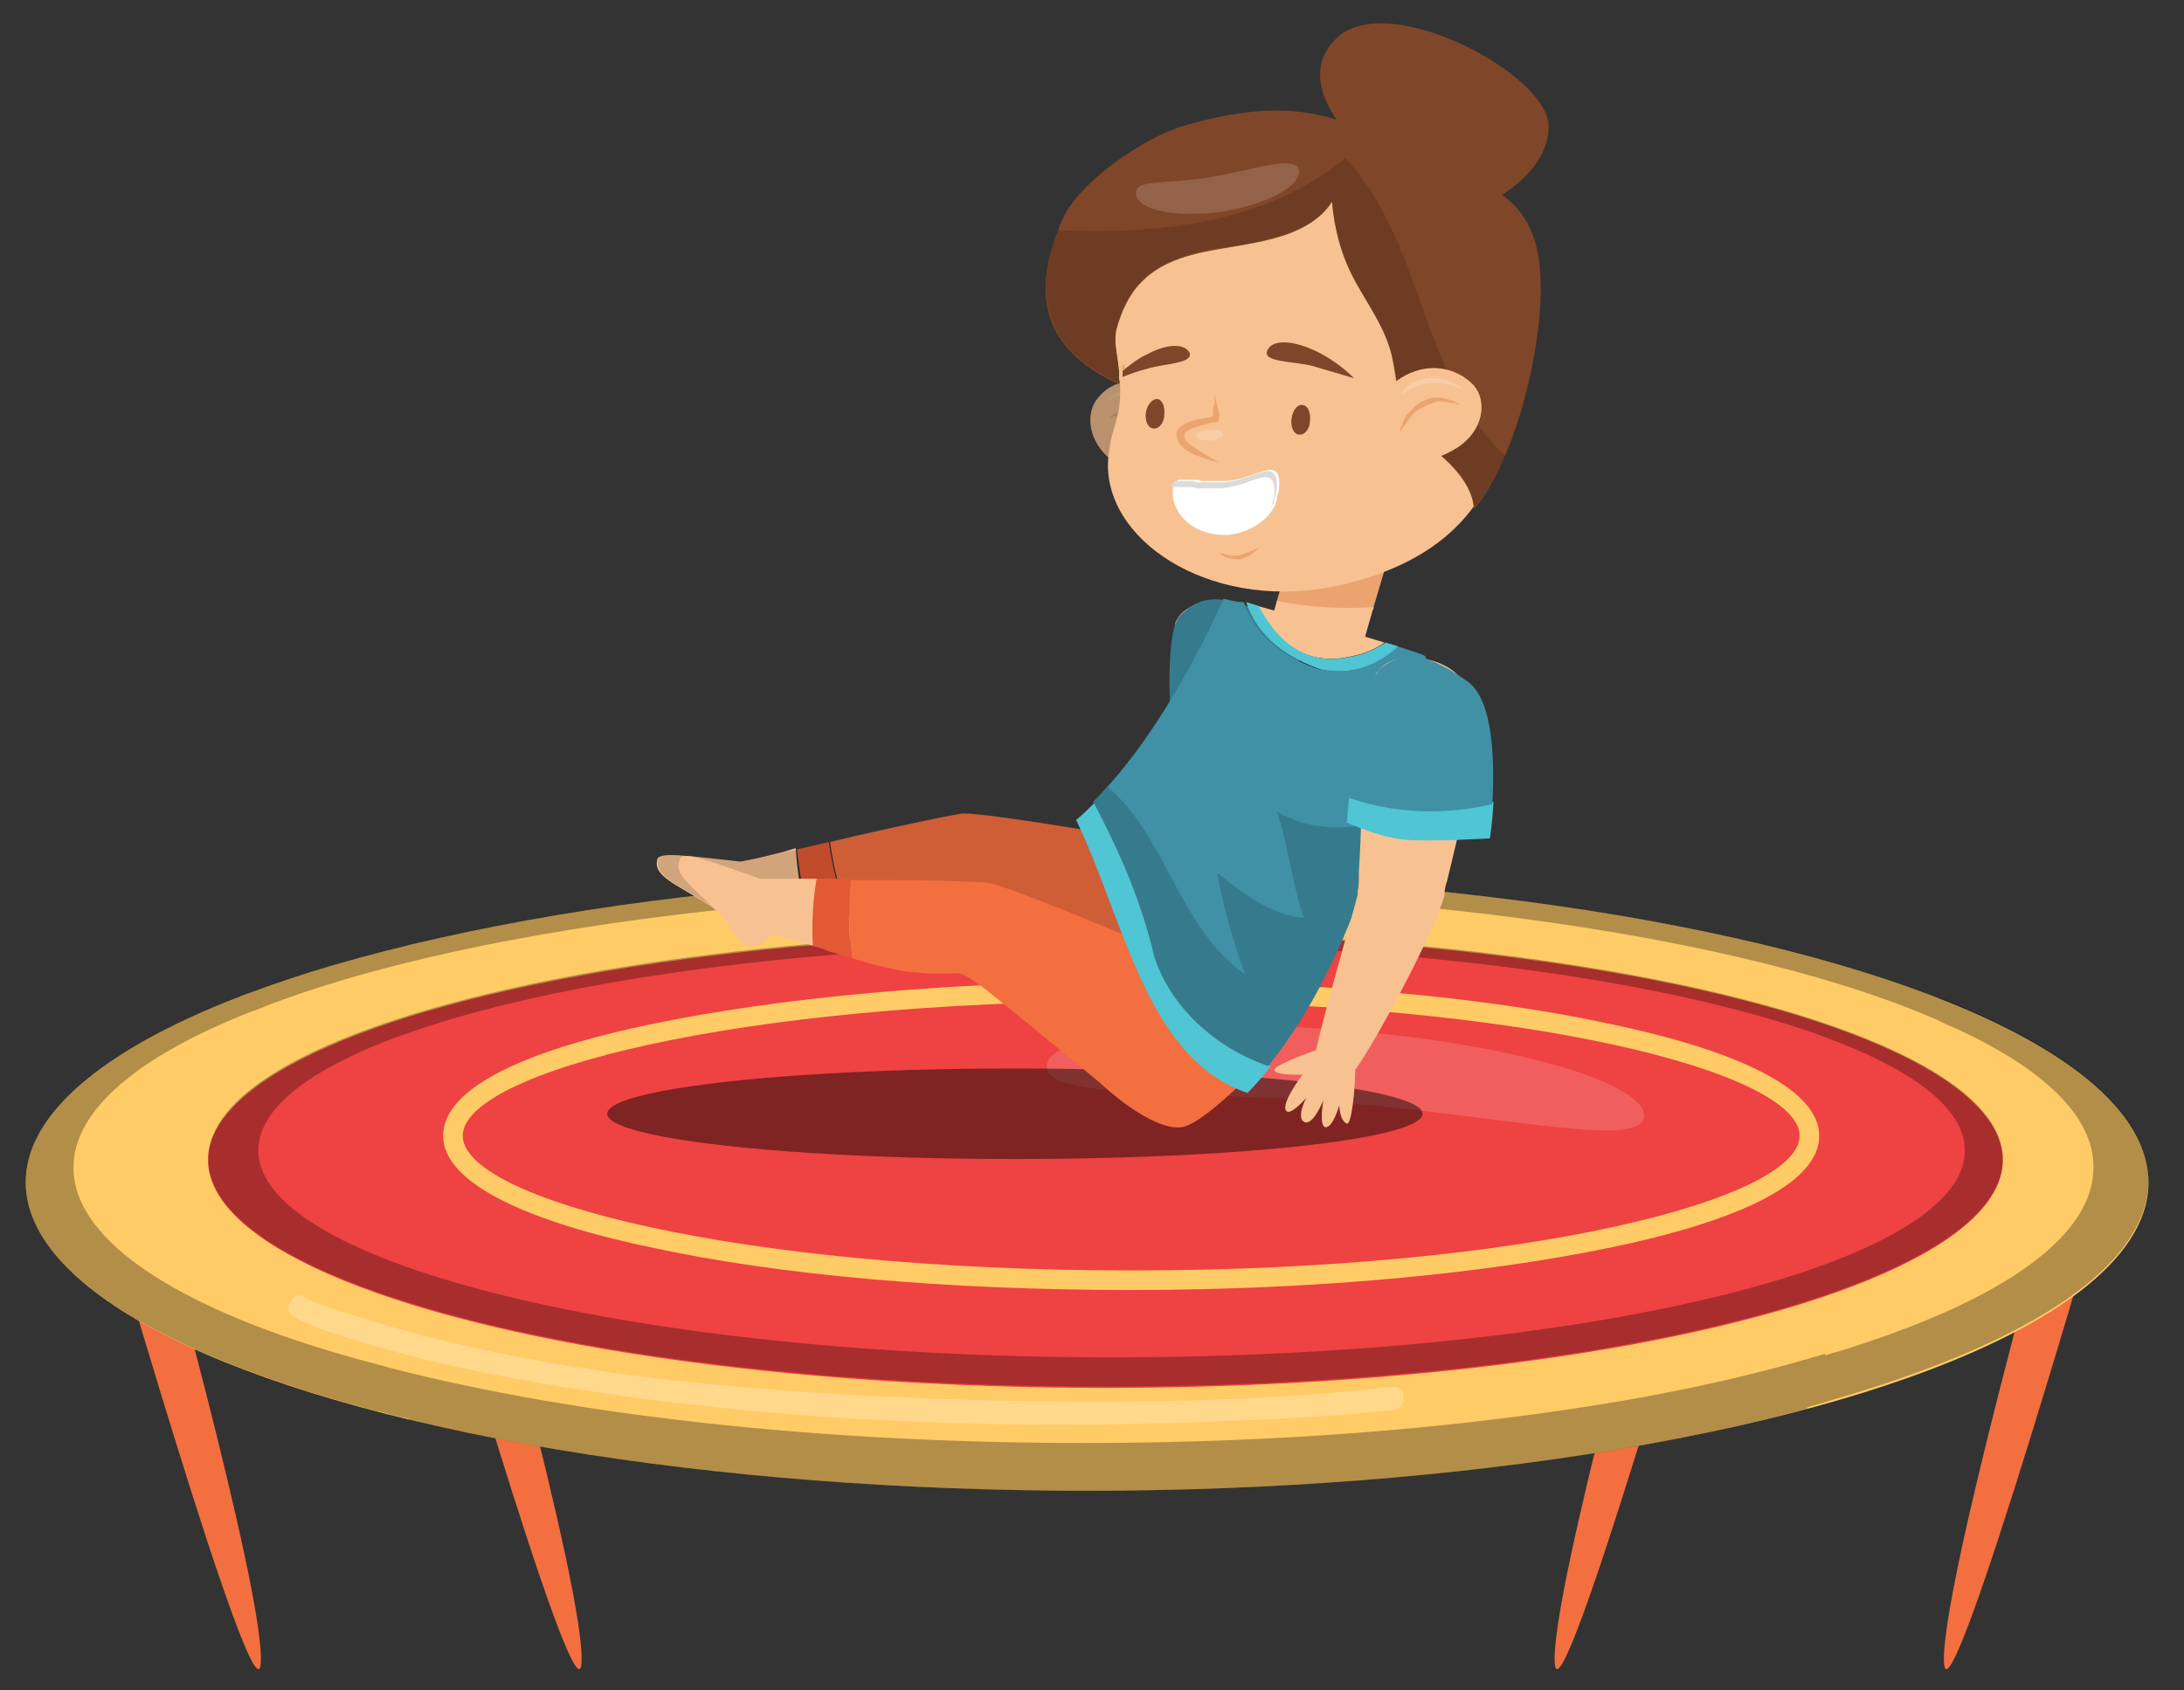
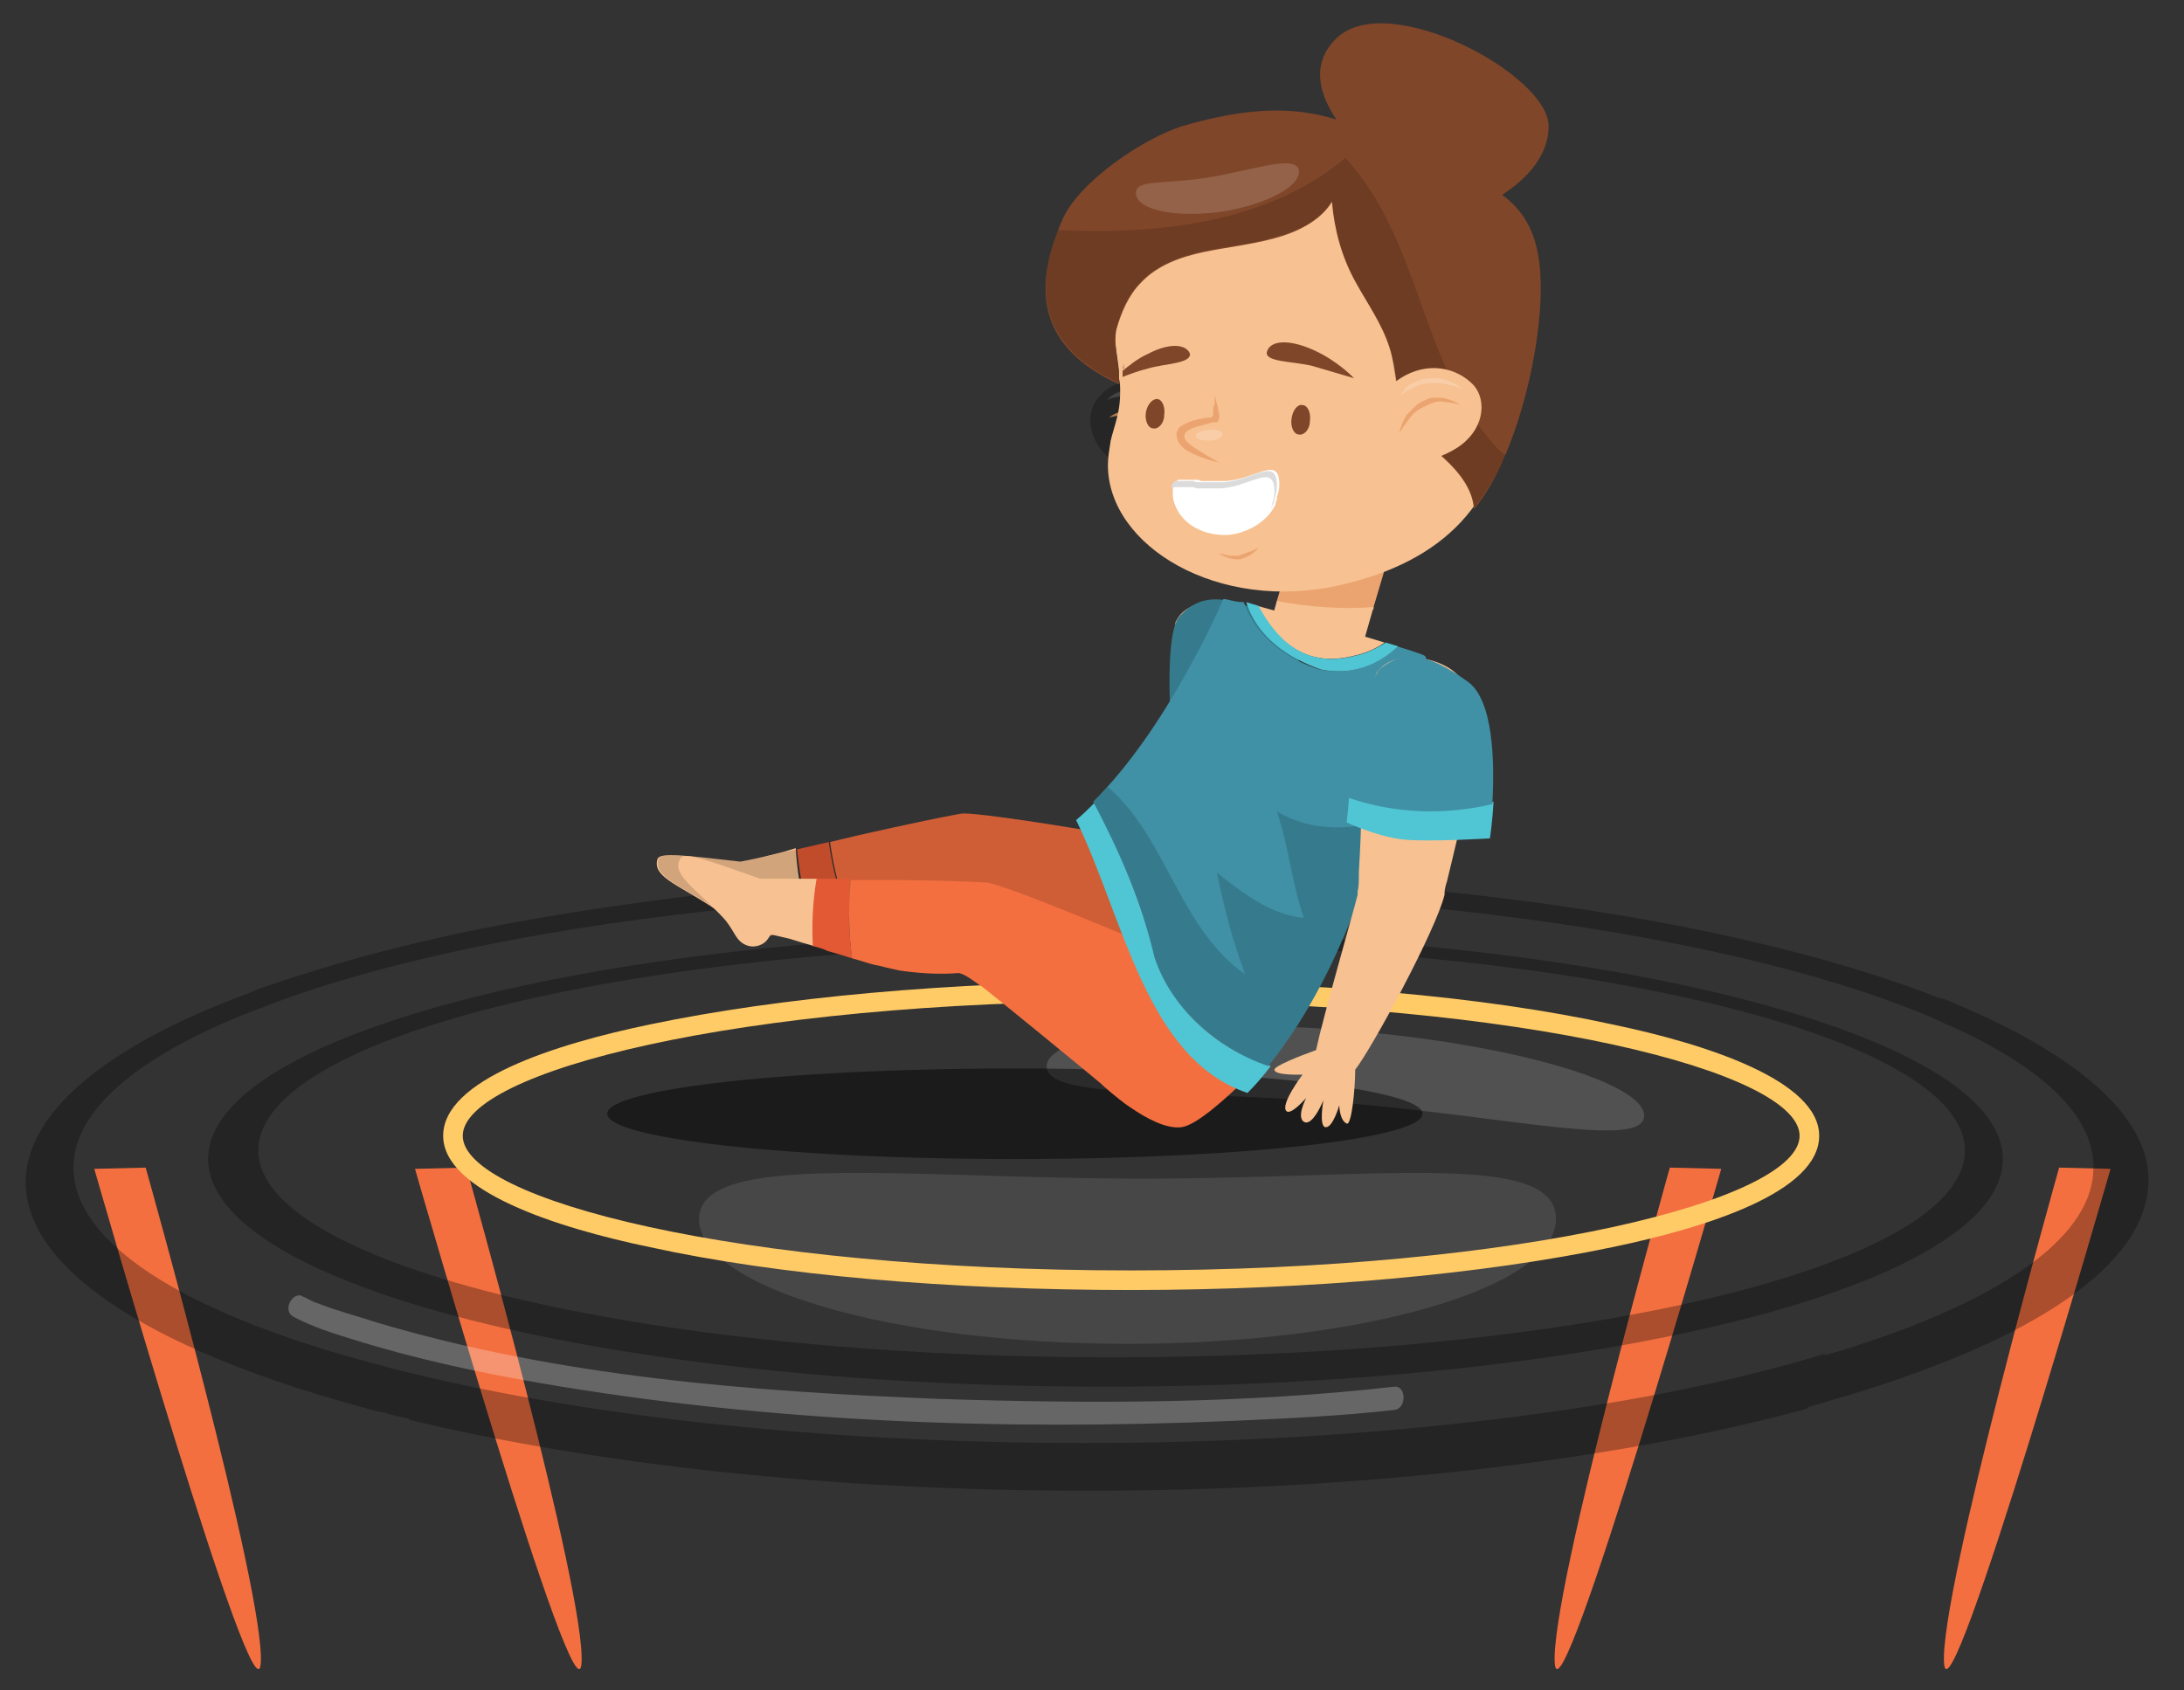
<svg xmlns="http://www.w3.org/2000/svg" version="1.1" id="Layer_1" x="0px" y="0px" viewBox="0 0 178.4 138.1" style="enable-background:new 0 0 178.4 138.1;" xml:space="preserve">
  <rect x="0" y="0" width="178.4" height="138.1" fill="#333333" stroke="none" />
  <style type="text/css">
	.st0{fill:#F36F40;}
	.st1{fill:#FFCB66;}
	.st2{opacity:0.3;}
	.st3{fill:#010101;}
	.st4{opacity:0.1;}
	.st5{fill:#FFFFFF;}
	.st6{fill:#EF4242;}
	.st7{opacity:0.25;}
	.st8{opacity:0.15;}
	.st9{opacity:0.47;enable-background:new    ;}
	.st10{fill:#F7C191;}
	.st11{fill:#50C5D3;}
	.st12{fill:#4091A6;}
	.st13{fill:#E25934;}
	.st14{fill:#EBA46F;}
	.st15{opacity:0.2;}
	.st16{fill:#804629;}
	.st17{fill:#DCDBDB;}
</style>
  <g>
    <g>
      <path class="st0" d="M7.7,95.5c0,0,13.2,46,13.6,40.4c0.4-5.7-9.4-40.5-9.4-40.5L7.7,95.5z" />
    </g>
    <g>
      <path class="st0" d="M33.9,95.5c0,0,13.2,46,13.6,40.4c0.4-5.7-9.4-40.5-9.4-40.5L33.9,95.5z" />
    </g>
    <g>
      <path class="st0" d="M172.4,95.5c0,0-13.2,46-13.6,40.4c-0.4-5.7,9.4-40.5,9.4-40.5L172.4,95.5z" />
    </g>
    <g>
      <path class="st0" d="M140.6,95.5c0,0-13.2,46-13.6,40.4c-0.4-5.7,9.4-40.5,9.4-40.5L140.6,95.5z" />
    </g>
    <g>
-       <ellipse class="st1" cx="88.8" cy="96.6" rx="86.7" ry="25.2" />
-     </g>
+       </g>
    <g class="st2">
      <g>
        <path class="st3" d="M88.6,117.9c-21.9,0-41.8-2.3-56.6-6.1c-0.7-0.2-1.5-0.4-2.2-0.6c0.5,1.4,1,2.8,1.5,4.2     c0.7,0.2,1.4,0.4,2.1,0.5c15,3.6,34.3,5.8,55.4,5.8c22.7,0,43.4-2.5,58.8-6.7c0.3-1,0.7-2,1-3c0.2-0.5,0.3-0.9,0.5-1.4     C134.1,115.2,112.5,117.9,88.6,117.9z M33.8,77.1c-4.3,1-8.2,2.2-11.8,3.4c0.1,0.5,0.3,1,0.4,1.4c5.4-2,11.9-3.7,19.3-5.1     L33.8,77.1z M88.6,117.9c-21.9,0-41.8-2.3-56.6-6.1c-0.7-0.2-1.5-0.4-2.2-0.6c0.5,1.4,1,2.8,1.5,4.2c0.7,0.2,1.4,0.4,2.1,0.5     c15,3.6,34.3,5.8,55.4,5.8c22.7,0,43.4-2.5,58.8-6.7c0.3-1,0.7-2,1-3c0.2-0.5,0.3-0.9,0.5-1.4     C134.1,115.2,112.5,117.9,88.6,117.9z M33.8,77.1c-4.3,1-8.2,2.2-11.8,3.4c0.1,0.5,0.3,1,0.4,1.4c5.4-2,11.9-3.7,19.3-5.1     L33.8,77.1z M88.6,117.9c-21.9,0-41.8-2.3-56.6-6.1c-0.7-0.2-1.5-0.4-2.2-0.6c0.5,1.4,1,2.8,1.5,4.2c0.7,0.2,1.4,0.4,2.1,0.5     c15,3.6,34.3,5.8,55.4,5.8c22.7,0,43.4-2.5,58.8-6.7c0.3-1,0.7-2,1-3c0.2-0.5,0.3-0.9,0.5-1.4     C134.1,115.2,112.5,117.9,88.6,117.9z M88.6,117.9c-21.9,0-41.8-2.3-56.6-6.1c-0.7-0.2-1.5-0.4-2.2-0.6c0.5,1.4,1,2.8,1.5,4.2     c0.7,0.2,1.4,0.4,2.1,0.5c15,3.6,34.3,5.8,55.4,5.8c22.7,0,43.4-2.5,58.8-6.7c0.3-1,0.7-2,1-3c0.2-0.5,0.3-0.9,0.5-1.4     C134.1,115.2,112.5,117.9,88.6,117.9z M160.4,82.3L160.4,82.3c-0.2-0.1-0.5-0.2-0.7-0.3c-0.4-0.2-0.9-0.4-1.4-0.5     c-7.2-2.8-16.5-5.2-27.1-6.9c-7.3-1.2-15.3-2.1-23.8-2.6c-6-0.4-12.2-0.6-18.6-0.6c-11.8,0-23,0.7-33.2,1.9     c-7.9,1-15.2,2.2-21.8,3.8c-4.3,1-8.2,2.2-11.8,3.4c-0.6,0.2-1.2,0.4-1.8,0.7c-0.1,0-0.2,0.1-0.3,0.1l0,0     C8.7,85.5,2.1,90.9,2.1,96.6c0,7.4,11.1,14.1,28.7,18.7c0.2,0,0.3,0.1,0.5,0.1c0.7,0.2,1.4,0.4,2.1,0.5c15,3.6,34.3,5.8,55.4,5.8     c22.7,0,43.4-2.5,58.8-6.7c0.6-0.2,1.1-0.3,1.7-0.5c0.3-0.1,0.6-0.2,1-0.3l0,0c15.6-4.6,25.2-10.8,25.2-17.8     C175.5,91.3,169.9,86.4,160.4,82.3z M151.8,109.9L151.8,109.9c-0.3,0.1-0.6,0.2-0.9,0.3c-0.6,0.2-1.1,0.3-1.7,0.5     c-15.1,4.4-36.6,7.2-60.6,7.2c-21.9,0-41.8-2.3-56.6-6.1c-0.7-0.2-1.5-0.4-2.2-0.6c-0.1,0-0.3-0.1-0.4-0.1     C14.9,107.1,6,101.5,6,95.4c0-4.7,5.3-9.1,14.4-12.7c0.1,0,0.2-0.1,0.3-0.1c0.6-0.2,1.2-0.5,1.8-0.7c5.4-2,11.9-3.7,19.3-5.1     c13.3-2.5,29.4-4,46.7-4c11.8,0,23,0.7,33.1,1.9c14.8,1.8,27.4,4.7,36.1,8.4c0.5,0.2,0.9,0.4,1.3,0.6c0.2,0.1,0.5,0.2,0.7,0.3     c7.2,3.3,11.3,7.2,11.3,11.3C171.1,100.9,163.8,106,151.8,109.9z M88.6,117.9c-21.9,0-41.8-2.3-56.6-6.1     c-0.7-0.2-1.5-0.4-2.2-0.6c0.5,1.4,1,2.8,1.5,4.2c0.7,0.2,1.4,0.4,2.1,0.5c15,3.6,34.3,5.8,55.4,5.8c22.7,0,43.4-2.5,58.8-6.7     c0.3-1,0.7-2,1-3c0.2-0.5,0.3-0.9,0.5-1.4C134.1,115.2,112.5,117.9,88.6,117.9z M33.8,77.1c-4.3,1-8.2,2.2-11.8,3.4     c0.1,0.5,0.3,1,0.4,1.4c5.4-2,11.9-3.7,19.3-5.1L33.8,77.1z M88.6,117.9c-21.9,0-41.8-2.3-56.6-6.1c-0.7-0.2-1.5-0.4-2.2-0.6     c0.5,1.4,1,2.8,1.5,4.2c0.7,0.2,1.4,0.4,2.1,0.5c15,3.6,34.3,5.8,55.4,5.8c22.7,0,43.4-2.5,58.8-6.7c0.3-1,0.7-2,1-3     c0.2-0.5,0.3-0.9,0.5-1.4C134.1,115.2,112.5,117.9,88.6,117.9z M33.8,77.1c-4.3,1-8.2,2.2-11.8,3.4c0.1,0.5,0.3,1,0.4,1.4     c5.4-2,11.9-3.7,19.3-5.1L33.8,77.1z M88.6,117.9c-21.9,0-41.8-2.3-56.6-6.1c-0.7-0.2-1.5-0.4-2.2-0.6c0.5,1.4,1,2.8,1.5,4.2     c0.7,0.2,1.4,0.4,2.1,0.5c15,3.6,34.3,5.8,55.4,5.8c22.7,0,43.4-2.5,58.8-6.7c0.3-1,0.7-2,1-3c0.2-0.5,0.3-0.9,0.5-1.4     C134.1,115.2,112.5,117.9,88.6,117.9z M88.6,117.9c-21.9,0-41.8-2.3-56.6-6.1c0.5,1.4,0.9,2.8,1.4,4.2c15,3.6,34.3,5.8,55.4,5.8     c22.7,0,43.4-2.5,58.8-6.7c0.3-1,0.7-2,1-3c0.2-0.5,0.3-0.9,0.5-1.4C134.1,115.2,112.5,117.9,88.6,117.9z" />
      </g>
    </g>
    <g class="st4">
      <g>
        <path class="st5" d="M57.1,99.6c0,5.6,15.7,10.2,35,10.2s35-4.6,35-10.2c0-5.6-14.4-3.3-33.7-3.3S57.1,94,57.1,99.6z" />
      </g>
    </g>
    <g>
-       <ellipse class="st6" cx="90.3" cy="94.8" rx="73.3" ry="18.6" />
-     </g>
+       </g>
    <g>
      <path class="st1" d="M92.4,105.4c-14.9,0-28.8-1.2-39.3-3.5c-7.7-1.6-16.9-4.6-16.9-9.1c0-4.6,9.2-7.5,16.9-9.1    c10.5-2.2,24.5-3.5,39.3-3.5c14.9,0,28.8,1.2,39.3,3.5c7.7,1.6,16.9,4.6,16.9,9.1c0,4.6-9.2,7.5-16.9,9.1    C121.2,104.1,107.2,105.4,92.4,105.4z M92.4,81.8c-32.2,0-54.6,5.8-54.6,11s22.4,11,54.6,11S147,98,147,92.8S124.6,81.8,92.4,81.8    z" />
    </g>
    <g class="st2">
      <g>
        <path class="st3" d="M90.3,76.1C49.8,76.1,17,84.4,17,94.7s32.8,18.6,73.3,18.6s73.3-8.3,73.3-18.6     C163.6,84.5,130.8,76.1,90.3,76.1z M90.8,110.9c-38.5,0-69.7-7.6-69.7-16.9c0-9.4,31.2-16.9,69.7-16.9s69.7,7.6,69.7,16.9     C160.5,103.4,129.3,110.9,90.8,110.9z" />
      </g>
    </g>
    <g class="st7">
      <g>
        <path class="st5" d="M24,107.6c1.5,0.8,3.1,1.3,4.7,1.8c5.1,1.6,10.2,2.7,15.4,3.6c18.6,3.2,37.6,3.9,56.4,3.1     c4.5-0.2,9-0.4,13.4-0.9c1-0.1,1-2,0-1.9c-12.3,1.4-24.8,1.4-37.1,1c-15.4-0.6-31.2-1.8-46.2-6.3c-1.5-0.5-3.1-0.9-4.6-1.5     c-0.4-0.1-0.7-0.3-1.1-0.5c-0.1,0-0.6-0.3-0.2-0.1C23.9,105.5,23,107.1,24,107.6L24,107.6z" />
      </g>
    </g>
    <g class="st8">
      <g>
        <path class="st5" d="M85.5,87.1c-0.1,2.7,10.6,1.9,24.1,3s24.6,3.8,24.7,1.1s-10.7-5.9-24.2-7C96.7,83.1,85.6,84.4,85.5,87.1z" />
      </g>
    </g>
  </g>
  <ellipse class="st9" cx="82.9" cy="91" rx="33.3" ry="3.7" />
  <g>
    <g>
      <g>
        <path class="st10" d="M96.1,50.7C96,50.8,96,51,96,51.1c-0.3,1.3,0.3,6.7,1,11.3c0.2,1,0.5,3.2,0.7,4.8c0.1,0.7,0.2,1.3,0.3,1.6     c0,0.1,0,0.2,0,0.3c-0.1,1.6-0.9,10.2-1,13.1c-1.3,0.7-3.1,1.9-3.1,2.2c0.1,0.5,2.4,0,2.4,0s-1.4,2.9-0.7,3.2     c0.5,0.2,1.3-1.3,1.3-1.3s-0.5,1.9,0.2,2c0.8,0.1,1.1-2,1.1-2s0,2.2,0.6,2.1c0.6-0.1,0.7-2,0.7-2s0.2,1.2,0.8,1.3     c0.5,0.1,0.1-2.9-0.1-4.4c1-2.1,4.3-12.4,4.5-15.4c0-0.1,0-0.1,0-0.2c0-0.3,0-0.6,0-0.9c0.1-3.5,0.8-12-1.7-16.1     C101.8,48.5,97.1,48.6,96.1,50.7z" />
      </g>
      <g>
        <path class="st11" d="M95.7,61.3c0.1,1.3,0.2,2.1,0.2,2.1s2.7,0.7,4.9,0.5c2.1-0.2,6.9-1.4,6.9-1.4s-0.1-1.3-0.3-3     C103.7,61.2,99.7,61.9,95.7,61.3z" />
      </g>
      <g>
        <path class="st12" d="M103.5,50.2c-3.6-1.7-5.5-1.6-7.1,0.1c-1.2,1.2-0.9,7.6-0.6,11c4,0.6,8-0.1,11.6-1.7     C106.9,56.3,105.8,51.3,103.5,50.2z" />
      </g>
      <g class="st8">
        <g>
          <path class="st3" d="M103.5,50.2c-3.6-1.7-5.5-1.6-7.1,0.1c-1.2,1.2-0.9,7.6-0.6,11l0,0c0.1,1.2,0.2,2.1,0.2,2.1      s2.7,0.7,4.9,0.5c2.1-0.2,6.9-1.4,6.9-1.4s-0.1-1.3-0.3-3l0,0C106.9,56.3,105.8,51.3,103.5,50.2z" />
        </g>
      </g>
    </g>
    <g>
      <g>
        <path class="st10" d="M64,69.6L62.4,70l0,0c-0.8,0.2-1.9,0.4-1.9,0.4c-4.5-0.5-6.6-0.8-6.8-0.2c-0.4,1.4,1.5,2,4.3,3.8     c1.4,0.9,1.6,1.9,2.8,1.9c0.4,0,1.1-0.2,1.4-1c0-0.1,0.1-0.2,0.1-0.3c0.1,0,0.1,0,0.2,0c0.4,0,0.9,0,1.4,0c0.7,0,1.3,0.1,2,0.1     c-0.5-1.8-0.8-3.6-0.9-5.4L64,69.6z" />
      </g>
      <g>
        <path class="st13" d="M67.7,68.8l-2.6,0.6c0.2,1.8,0.5,3.6,0.9,5.4c0.4,0,0.8,0,1.3,0.1c0.7,0,1.4,0.1,2.1,0.1     C68.5,73,68,70.9,67.7,68.8L67.7,68.8z" />
      </g>
      <g>
        <path class="st0" d="M99.6,69.7c0,0-20-3.6-21.2-3.2c-3.3,0.6-8.5,1.8-8.5,1.8l-2.1,0.5c0.3,2.1,0.8,4.2,1.6,6.2     c0.8,0,1.6,0.1,2.3,0.1c0.7,0,1.3,0,1.7,0c2.1-0.2,3.6-0.5,4.7-0.9c0.6-0.1,1.5,0.4,2.1,0.6c1.3,0.5,15.8,7.7,17.4,8.8L99.6,69.7     z" />
      </g>
      <g class="st8">
        <g>
          <path class="st3" d="M99.6,69.7c0,0-20-3.6-21.2-3.2c-3.3,0.6-8.5,1.8-8.5,1.8l-2.1,0.5h-0.1l-2.6,0.6l-1,0.2L62.5,70l0,0      c-0.8,0.2-1.9,0.4-1.9,0.4c-4.5-0.5-6.6-0.8-6.8-0.2c-0.4,1.4,1.5,2,4.3,3.8c1.4,0.9,1.6,1.9,2.8,1.9c0.4,0,1.1-0.2,1.4-1      c0-0.1,0.1-0.2,0.1-0.3c0.1,0,0.1,0,0.2,0c0.4,0,0.9,0,1.4,0c0.7,0,1.3,0.1,2,0.1c0.4,0,0.8,0,1.3,0.1c0.7,0,1.4,0.1,2.1,0.1      c0.8,0,1.6,0.1,2.3,0.1c0.7,0,1.3,0,1.7,0c2.1-0.2,3.6-0.5,4.7-0.9c0.6-0.1,1.5,0.4,2.1,0.6c1.3,0.5,15.8,7.7,17.4,8.8      L99.6,69.7z" />
        </g>
      </g>
    </g>
    <g>
      <g>
        <path class="st10" d="M65.7,71.8h-1.6l0,0c-0.8,0-2,0-2,0c-4.2-1.5-6.2-2.2-6.5-1.7c-0.8,1.3,1,2.3,3.3,4.7     c1.2,1.2,1.1,2.2,2.3,2.5c0.4,0.1,1.2,0,1.6-0.7c0.1-0.1,0.1-0.2,0.2-0.2s0.1,0,0.2,0c0.4,0.1,0.9,0.2,1.3,0.3     c0.6,0.2,1.3,0.4,2,0.6c-0.1-1.8,0-3.7,0.3-5.5L65.7,71.8z" />
      </g>
      <g>
        <path class="st13" d="M69.4,71.8h-2.7c-0.3,1.8-0.4,3.6-0.3,5.5c0.4,0.1,0.8,0.2,1.2,0.4c0.7,0.2,1.4,0.4,2,0.6     C69.3,76.1,69.3,73.9,69.4,71.8L69.4,71.8z" />
      </g>
      <g>
        <path class="st0" d="M100.3,80c0,0-18.6-8.1-19.9-7.9c-3.4-0.2-8.7-0.2-8.7-0.2h-2.2c-0.2,2.1-0.2,4.3,0.1,6.4     c0.8,0.2,1.5,0.5,2.2,0.6c0.7,0.2,1.3,0.3,1.7,0.4c2.1,0.3,3.7,0.3,4.8,0.2c0.6,0.1,1.4,0.8,1.9,1.1c0.8,0.6,7.3,5.9,11.5,9.4     c1.7,1.5,4.4,0.8,5.2-1.3L100.3,80z" />
      </g>
    </g>
    <g>
      <path class="st0" d="M90,88.6c0,0,4,3.8,6.5,3.5c2.4-0.3,9.5-8.4,9.5-8.4l-13.9-7.3L90,88.6z" />
    </g>
    <g>
      <g>
        <path class="st14" d="M107.5,38.3l7.4,2.2l-2.7,9.1v0.2c-2.7,0.2-5.3,0-7.9-0.5v-0.2L107.5,38.3z" />
      </g>
    </g>
    <g>
      <g>
        <g>
-           <path class="st10" d="M95,32.1c1.9,1.5,2.6,4.1,1.5,5.8c-1,1.7-3.8,1.2-5.7-0.3c-1.9-1.5-2.2-3.8-1.1-5.1      C90.9,31,93.1,30.6,95,32.1z" />
-         </g>
+           </g>
      </g>
      <g>
        <g>
          <path class="st14" d="M90.6,34.1c0.5-0.1,0.9-0.2,1.4-0.2c0.2,0,0.4,0,0.6,0.1c0.1,0,0.2,0.1,0.3,0.1l0.2,0.1l0.1,0.1      c0.4,0.2,0.7,0.6,1,0.9c0.3,0.4,0.5,0.8,0.8,1.3c-0.1-0.5-0.2-1.1-0.5-1.5c-0.1-0.2-0.3-0.4-0.5-0.6c-0.2-0.2-0.4-0.4-0.6-0.5      l-0.2-0.1L93,33.7c-0.1-0.1-0.2-0.1-0.4-0.1c-0.2,0-0.5-0.1-0.7,0C91.5,33.6,91,33.8,90.6,34.1z" />
        </g>
      </g>
      <g class="st15">
        <g>
          <path class="st5" d="M94.9,33.5c-0.1-0.2-0.2-0.4-0.4-0.6c-0.2-0.2-0.3-0.3-0.5-0.5c-0.4-0.3-0.8-0.4-1.2-0.5      c-0.4-0.1-0.9,0-1.3,0.1s-0.8,0.4-1.1,0.7c0.4-0.2,0.8-0.3,1.2-0.3c0.4-0.1,0.8-0.1,1.2,0c0.4,0.1,0.8,0.2,1.1,0.3      c0.2,0.1,0.4,0.2,0.5,0.3C94.6,33.2,94.8,33.3,94.9,33.5z" />
        </g>
      </g>
      <g class="st7">
        <g>
          <path class="st3" d="M95,32.1c1.9,1.5,2.6,4.1,1.5,5.8c-1,1.7-3.8,1.2-5.7-0.3c-1.9-1.5-2.2-3.8-1.1-5.1      C90.9,31,93.1,30.6,95,32.1z" />
        </g>
      </g>
    </g>
    <g>
      <g>
        <path class="st10" d="M123.3,32.2c-0.4,8.9-5.5,13.7-13.8,15.6c-10,2.3-19-3.2-19-9.8c0-0.6,0.1-1.2,0.2-1.8     c0-0.2,0.1-0.4,0.1-0.5c0.5-1.7,0.7-2.4,0.7-3.7c0-0.4,0-0.7-0.1-1.1c0,0,0,0,0-0.1s0-0.1,0-0.2c0,0,0,0,0-0.1s0-0.1,0-0.2     c-0.2-1.9-0.7-4-0.4-5.8c1.4-7.2,7.3-10.1,13.4-11.2c1.2-0.2,2.4-0.3,3.6-0.2c0.4,0.1,0.8,0.3,1.2,0.5c0-0.1-0.1-0.3-0.1-0.4     c4.9,0.5,9.5,3.1,12.2,7.3c1.5,2.5,1.8,5.8,1.9,9.1C123.3,30.6,123.3,31.4,123.3,32.2z" />
      </g>
    </g>
    <g>
      <g>
        <path class="st10" d="M111.2,53.1l-7.4-2.2l0.5-1.8c2.6,0.5,5.3,0.7,7.9,0.5L111.2,53.1z" />
      </g>
    </g>
    <g class="st15">
      <g>
        <path class="st5" d="M97.7,35.6c0,0.3,0.5,0.4,1.1,0.4s1.1-0.3,1.1-0.5c0-0.3-0.5-0.4-1.1-0.4C98.1,35.2,97.6,35.4,97.7,35.6z" />
      </g>
    </g>
    <g>
      <g>
        <path class="st16" d="M93.8,30.1c-0.8,0.2-1.6,0.5-2.1,0.7c0-0.1,0-0.1,0-0.2c0,0,0,0,0-0.1s0-0.1,0-0.2c0.5-0.4,1.2-1,2.1-1.4     c1.7-0.9,3.1-0.8,3.4,0C97.3,29.7,95.2,29.7,93.8,30.1z" />
      </g>
    </g>
    <g>
      <g>
        <path class="st16" d="M110.6,30.9c0,0-1.3-1.4-3.3-2.3s-3.5-0.8-3.8,0.1s2.1,0.8,3.7,1.2C108.9,30.4,110.6,30.9,110.6,30.9z" />
      </g>
    </g>
    <g class="st7">
      <g>
        <path class="st3" d="M98.7,28.3C98.7,28.3,98.7,28.2,98.7,28.3L98.7,28.3z" />
      </g>
    </g>
    <g>
      <path class="st14" d="M99.2,32.2c0.1,0.4,0.2,0.8,0.3,1.2c0,0.2,0.1,0.4,0.1,0.6c0,0.1,0,0.2-0.1,0.4c0,0,0,0.1-0.1,0.1    s-0.1,0-0.1,0h-0.2c-0.4,0.1-0.8,0.2-1.1,0.3c-0.4,0.1-0.7,0.2-1,0.4s-0.3,0.4-0.2,0.7c0.2,0.3,0.5,0.5,0.8,0.7    c0.6,0.4,1.3,0.8,2,1.2c-0.8-0.2-1.5-0.4-2.3-0.8c-0.4-0.2-0.7-0.4-1-0.8c-0.1-0.2-0.2-0.5-0.2-0.8c0.1-0.3,0.2-0.5,0.4-0.6    c0.8-0.5,1.6-0.6,2.4-0.7c0.1,0,0.2-0.1,0.1,0c0,0,0-0.1,0.1-0.2c0-0.2,0-0.4,0-0.6C99.3,33,99.2,32.6,99.2,32.2z" />
    </g>
    <g class="st15">
      <g>
        <path class="st3" d="M121.2,28c0,0,0,0.1-0.1,0.4C121.1,28.3,121.1,28.2,121.2,28L121.2,28z" />
      </g>
    </g>
    <g>
      <path class="st16" d="M120.4,41.6c-0.1-1.6-1.2-3-2.4-4.1c-1.2-1.1-2.5-2.2-3.2-3.6c-0.8-1.7-0.7-3.7-1.3-5.5    c-0.6-1.9-1.8-3.6-2.8-5.4c-1.1-2-1.7-4.2-1.9-6.5c-1,1.6-2.9,2.5-4.8,3s-3.8,0.7-5.7,1.1c-1.9,0.4-3.8,1.1-5.1,2.5    c-1,1-1.6,2.4-2,3.8c-0.3,1.4,0.3,3.1,0.2,4.5c-5.4-2.5-7.7-6.5-4.6-13.5c1.4-3.1,6.6-6.6,9.8-7.6c8.9-2.6,12.8-0.8,17.9,1.8    c5.1,2.5,10,2.9,11.1,8.5C126.7,26,124.1,37.3,120.4,41.6z" />
    </g>
    <g class="st8">
      <g>
        <path class="st5" d="M98.7,14.5c-3.7,0.6-6.1,0.1-5.9,1.4s3.3,1.9,7,1.4c3.7-0.6,6.5-2.1,6.3-3.4     C105.8,12.6,102.4,13.9,98.7,14.5z" />
      </g>
    </g>
    <g>
      <path class="st10" d="M110.5,53.6c1-0.2,1.9-0.6,2.6-1.1c-2.9-0.9-7.1-2.1-10.4-3C104.2,52.2,106.5,54.6,110.5,53.6z" />
    </g>
    <g>
      <path class="st11" d="M94.4,78.3c-1.2-4.7-2.9-8.7-5-12.7c-0.5,0.5-1,1-1.5,1.4c3.9,8,5.7,19.5,14,22.3c0.7-0.7,1.3-1.4,1.9-2.2    C99.3,85.7,95.7,82.3,94.4,78.3z" />
    </g>
    <g>
      <path class="st12" d="M116.4,53.6c-0.1-0.1-1-0.4-2.3-0.8c-1.6,1.6-3.7,2.4-6.3,1.9c-2.6-0.8-5.2-2.6-6.2-5.5    c-0.9,0-1.7-0.4-1.7-0.2c-0.2,0.5-4.6,10.6-10.6,16.5c2.1,4,3.9,8,5,12.7c1.3,4,4.9,7.4,9.3,8.9c3.6-4.5,5.6-9.2,6.6-11.6    C114.4,65.5,117.1,54.2,116.4,53.6z" />
    </g>
    <g>
      <path class="st11" d="M107.9,54.7c2.5,0.5,4.6-0.3,6.3-1.9c-0.3-0.1-0.7-0.2-1-0.3c-0.8,0.5-1.6,0.9-2.6,1.1c-4,1-6.3-1.3-7.8-4.1    c-0.3-0.1-0.7-0.2-1-0.3C102.7,52.1,105.3,53.8,107.9,54.7z" />
    </g>
    <g>
      <g>
-         <path class="st14" d="M99.6,45.2c0.2,0.2,0.5,0.3,0.8,0.4c0.3,0.1,0.6,0.1,0.9,0.1c0.3-0.1,0.6-0.2,0.9-0.4s0.5-0.4,0.6-0.6     c-0.2,0.2-0.5,0.3-0.8,0.4c-0.3,0.1-0.5,0.2-0.8,0.3c-0.3,0-0.5,0-0.8,0C100.2,45.3,99.9,45.2,99.6,45.2z" />
+         <path class="st14" d="M99.6,45.2c0.2,0.2,0.5,0.3,0.8,0.4c0.3,0.1,0.6,0.1,0.9,0.1c0.3-0.1,0.6-0.2,0.9-0.4s0.5-0.4,0.6-0.6     c-0.2,0.2-0.5,0.3-0.8,0.4c-0.3,0.1-0.5,0.2-0.8,0.3c-0.3,0-0.5,0-0.8,0z" />
      </g>
    </g>
    <g class="st2">
      <g>
        <path class="st3" d="M91.8,29.7c0,0.1-0.1,0.3-0.1,0.4l0.1,0.1C91.8,30,91.8,29.8,91.8,29.7z" />
      </g>
    </g>
    <g>
      <path class="st16" d="M111.8,12.7c0,0-6.8-5.6-2.6-9.6s17.3,3,17.3,7.2s-5.4,6.5-5.4,6.5L111.8,12.7z" />
    </g>
    <g class="st8">
      <g>
        <path class="st3" d="M109.9,12.9c-6.3,5.3-15.2,6.3-23.5,5.9c-2.4,6.4-0.1,10.1,5,12.5c0.1-1.5-0.6-3.1-0.2-4.5     c0.3-1.4,1-2.8,2-3.8c1.3-1.4,3.3-2.1,5.1-2.5c1.9-0.4,3.8-0.5,5.7-1.1c1.9-0.5,3.8-1.3,4.8-3c0.2,2.3,0.8,4.5,1.9,6.5     c0.9,1.8,2.2,3.4,2.8,5.4c0.5,1.8,0.4,3.8,1.3,5.5c0.7,1.5,2,2.5,3.2,3.6s2.3,2.5,2.4,4.1c0.9-1.1,1.8-2.6,2.6-4.3     c-0.3-0.2-0.6-0.4-0.8-0.7C115.9,29.7,116.2,19.8,109.9,12.9z" />
      </g>
    </g>
    <g>
      <g>
        <g>
          <path class="st10" d="M114.4,30.9c-2.2,1.4-3,4-1.9,5.7c1.1,1.8,4.3,1.4,6.5,0s2.5-3.8,1.4-5.1C119,30,116.6,29.5,114.4,30.9z" />
        </g>
      </g>
      <g>
        <g>
          <path class="st14" d="M119.3,33.1c-0.4-0.3-1-0.5-1.5-0.6c-0.3,0-0.6,0-0.8,0c-0.1,0-0.3,0.1-0.4,0.1l-0.2,0.1l-0.2,0.1      c-0.3,0.1-0.5,0.3-0.7,0.5s-0.4,0.4-0.6,0.6c-0.3,0.5-0.5,1-0.6,1.5c0.3-0.5,0.6-0.9,0.9-1.3c0.3-0.4,0.7-0.7,1.2-0.9l0.2-0.1      l0.2-0.1c0.1,0,0.2-0.1,0.3-0.1c0.2-0.1,0.5-0.1,0.7-0.1C118.3,32.9,118.8,32.9,119.3,33.1z" />
        </g>
      </g>
      <g class="st15">
        <g>
          <path class="st5" d="M114.4,32.3c0.1-0.2,0.3-0.4,0.4-0.6c0.2-0.2,0.4-0.3,0.6-0.4c0.4-0.2,0.9-0.4,1.4-0.4s1,0,1.5,0.2      s0.9,0.4,1.2,0.7c-0.4-0.2-0.9-0.3-1.3-0.4s-0.9-0.1-1.3-0.1s-0.9,0.1-1.3,0.3c-0.2,0.1-0.4,0.2-0.6,0.3      C114.8,32,114.6,32.2,114.4,32.3z" />
        </g>
      </g>
    </g>
    <g>
      <path class="st16" d="M105.5,34.2c-0.1,0.7,0.2,1.3,0.6,1.3c0.4,0.1,0.9-0.4,0.9-1.1c0.1-0.7-0.2-1.3-0.6-1.3    C106,33,105.6,33.5,105.5,34.2z" />
    </g>
    <g>
      <path class="st16" d="M93.6,33.7c-0.1,0.7,0.2,1.3,0.6,1.3c0.4,0.1,0.9-0.4,0.9-1.1c0.1-0.7-0.2-1.3-0.6-1.3    C94.1,32.6,93.7,33.1,93.6,33.7z" />
    </g>
    <g>
      <g>
        <path class="st5" d="M95.8,39.8L95.8,39.8c0-0.1,0-0.2,0.1-0.2v-0.1c0,0,0-0.1,0.1-0.1c0,0,0,0,0.1-0.1c0,0,0.1,0,0.1-0.1h0.1     h0.1h0.1h0.1h0.1h0.1h0.1c0,0,0.1,0,0.2,0s0.1,0,0.2,0s0.1,0,0.2,0s0.1,0,0.2,0s0.3,0,0.4,0.1h0.1c0.1,0,0.2,0,0.3,0h0.1     c0.1,0,0.2,0,0.3,0H99c0.1,0,0.2,0,0.3,0h0.1c0.1,0,0.2,0,0.3,0h0.1c0.1,0,0.3,0,0.4,0c2.4-0.2,4.2-2,4.3,0.1     c0,0.3,0,0.6-0.1,0.9c0,0.1-0.1,0.2-0.1,0.4v0.1c0,0.1-0.1,0.2-0.1,0.3c0,0,0,0,0,0.1l0,0c-0.6,1.3-2.1,2.3-3.8,2.5     c-1.8,0.1-3.3-0.6-4.1-1.8c-0.3-0.5-0.5-1-0.5-1.5C95.8,40.1,95.8,40,95.8,39.8z" />
      </g>
      <g>
        <path class="st17" d="M95.8,39.9L95.8,39.9c0.1,0,0.1-0.1,0.1-0.1H96h0.1h0.1h0.1h0.1h0.1h0.1h0.1c0.1,0,0.1,0,0.2,0s0.1,0,0.2,0     s0.1,0,0.2,0s0.3,0,0.4,0.1c0,0,0,0,0.1,0s0.2,0,0.3,0h0.1c0.1,0,0.2,0,0.3,0h0.1c0.1,0,0.2,0,0.3,0H99c0.1,0,0.2,0,0.3,0h0.1     c0.1,0,0.3,0,0.4,0c2.4-0.2,4.2-2,4.3,0.1c0,0.3,0,0.6-0.1,0.9c0,0.1-0.1,0.2-0.1,0.4v0.1c0,0,0,0.1-0.1,0.1     c0.1-0.1,0.1-0.2,0.2-0.3l0,0c0-0.1,0.1-0.2,0.1-0.3v-0.1c0-0.1,0.1-0.2,0.1-0.4c0.1-0.3,0.1-0.6,0.1-0.9     c-0.1-2.1-1.9-0.3-4.3-0.1c-0.1,0-0.3,0-0.4,0h-0.1c-0.1,0-0.2,0-0.3,0h-0.1c-0.1,0-0.2,0-0.3,0h-0.1c-0.1,0-0.2,0-0.3,0h-0.1     c-0.1,0-0.2,0-0.3,0h-0.1c-0.1,0-0.3,0-0.4-0.1c-0.1,0-0.1,0-0.2,0s-0.1,0-0.2,0s-0.1,0-0.2,0s-0.1,0-0.2,0h-0.1h-0.1h-0.1h-0.1     h-0.1h-0.1H96c0,0-0.1,0-0.1,0.1c0,0,0,0-0.1,0.1l-0.1,0.1v0.1c0,0,0,0.1-0.1,0.1C95.8,39.8,95.8,39.8,95.8,39.9L95.8,39.9z" />
      </g>
    </g>
    <g class="st8">
      <g>
        <path class="st3" d="M104.3,66.3c1,3,1.2,5.8,2.2,8.7c-2.8-0.3-4.9-2-7.1-3.7c0.6,2.9,1.2,5.3,2.3,8.3     c-5.4-3.8-6.4-11.2-11.2-15.3c-0.4,0.4-0.8,0.8-1.2,1.2c2.1,4,3.9,8,5,12.7c1.3,4,4.9,7.4,9.3,8.9c3.6-4.5,5.6-9.2,6.6-11.6     c1.2-2.8,2.2-5.7,3.1-8.5C110.3,67.8,107.2,68,104.3,66.3z" />
      </g>
    </g>
    <g>
      <g>
        <path class="st10" d="M112.6,54.8c-0.1,0.1-0.2,0.2-0.2,0.3c-0.6,1.2-1,6.6-1.2,11.2c0,1-0.1,3.3-0.2,4.9c0,0.7,0,1.3-0.1,1.6     c0,0.1,0,0.2,0,0.3c-0.4,1.6-2.8,9.9-3.4,12.7c-1.4,0.5-3.4,1.3-3.4,1.6c0,0.5,2.3,0.4,2.3,0.4s-1.9,2.5-1.3,3     c0.4,0.3,1.6-1.1,1.6-1.1s-0.9,1.7-0.1,2c0.7,0.2,1.5-1.8,1.5-1.8s-0.4,2.2,0.2,2.2s1.1-1.8,1.1-1.8s0,1.2,0.6,1.5     c0.4,0.2,0.7-2.8,0.7-4.4c1.4-1.8,6.6-11.4,7.3-14.3c0-0.1,0-0.1,0-0.2c0-0.2,0.1-0.6,0.2-0.9c0.8-3.4,3.1-11.6,1.4-16.1     C118.6,53.7,114,52.9,112.6,54.8z" />
      </g>
      <g>
        <path class="st11" d="M110.2,65.1c-0.1,1.3-0.2,2.1-0.2,2.1s2.6,1.2,4.7,1.4s7-0.1,7-0.1s0.2-1.2,0.3-3     C118.1,66.5,114,66.5,110.2,65.1z" />
      </g>
      <g>
        <path class="st12" d="M119.9,55.7c-3.2-2.3-5.1-2.6-7-1.2c-1.4,1-2.3,7.3-2.7,10.7c3.8,1.3,7.9,1.4,11.7,0.5     C122.1,62.3,122,57.2,119.9,55.7z" />
      </g>
    </g>
  </g>
</svg>